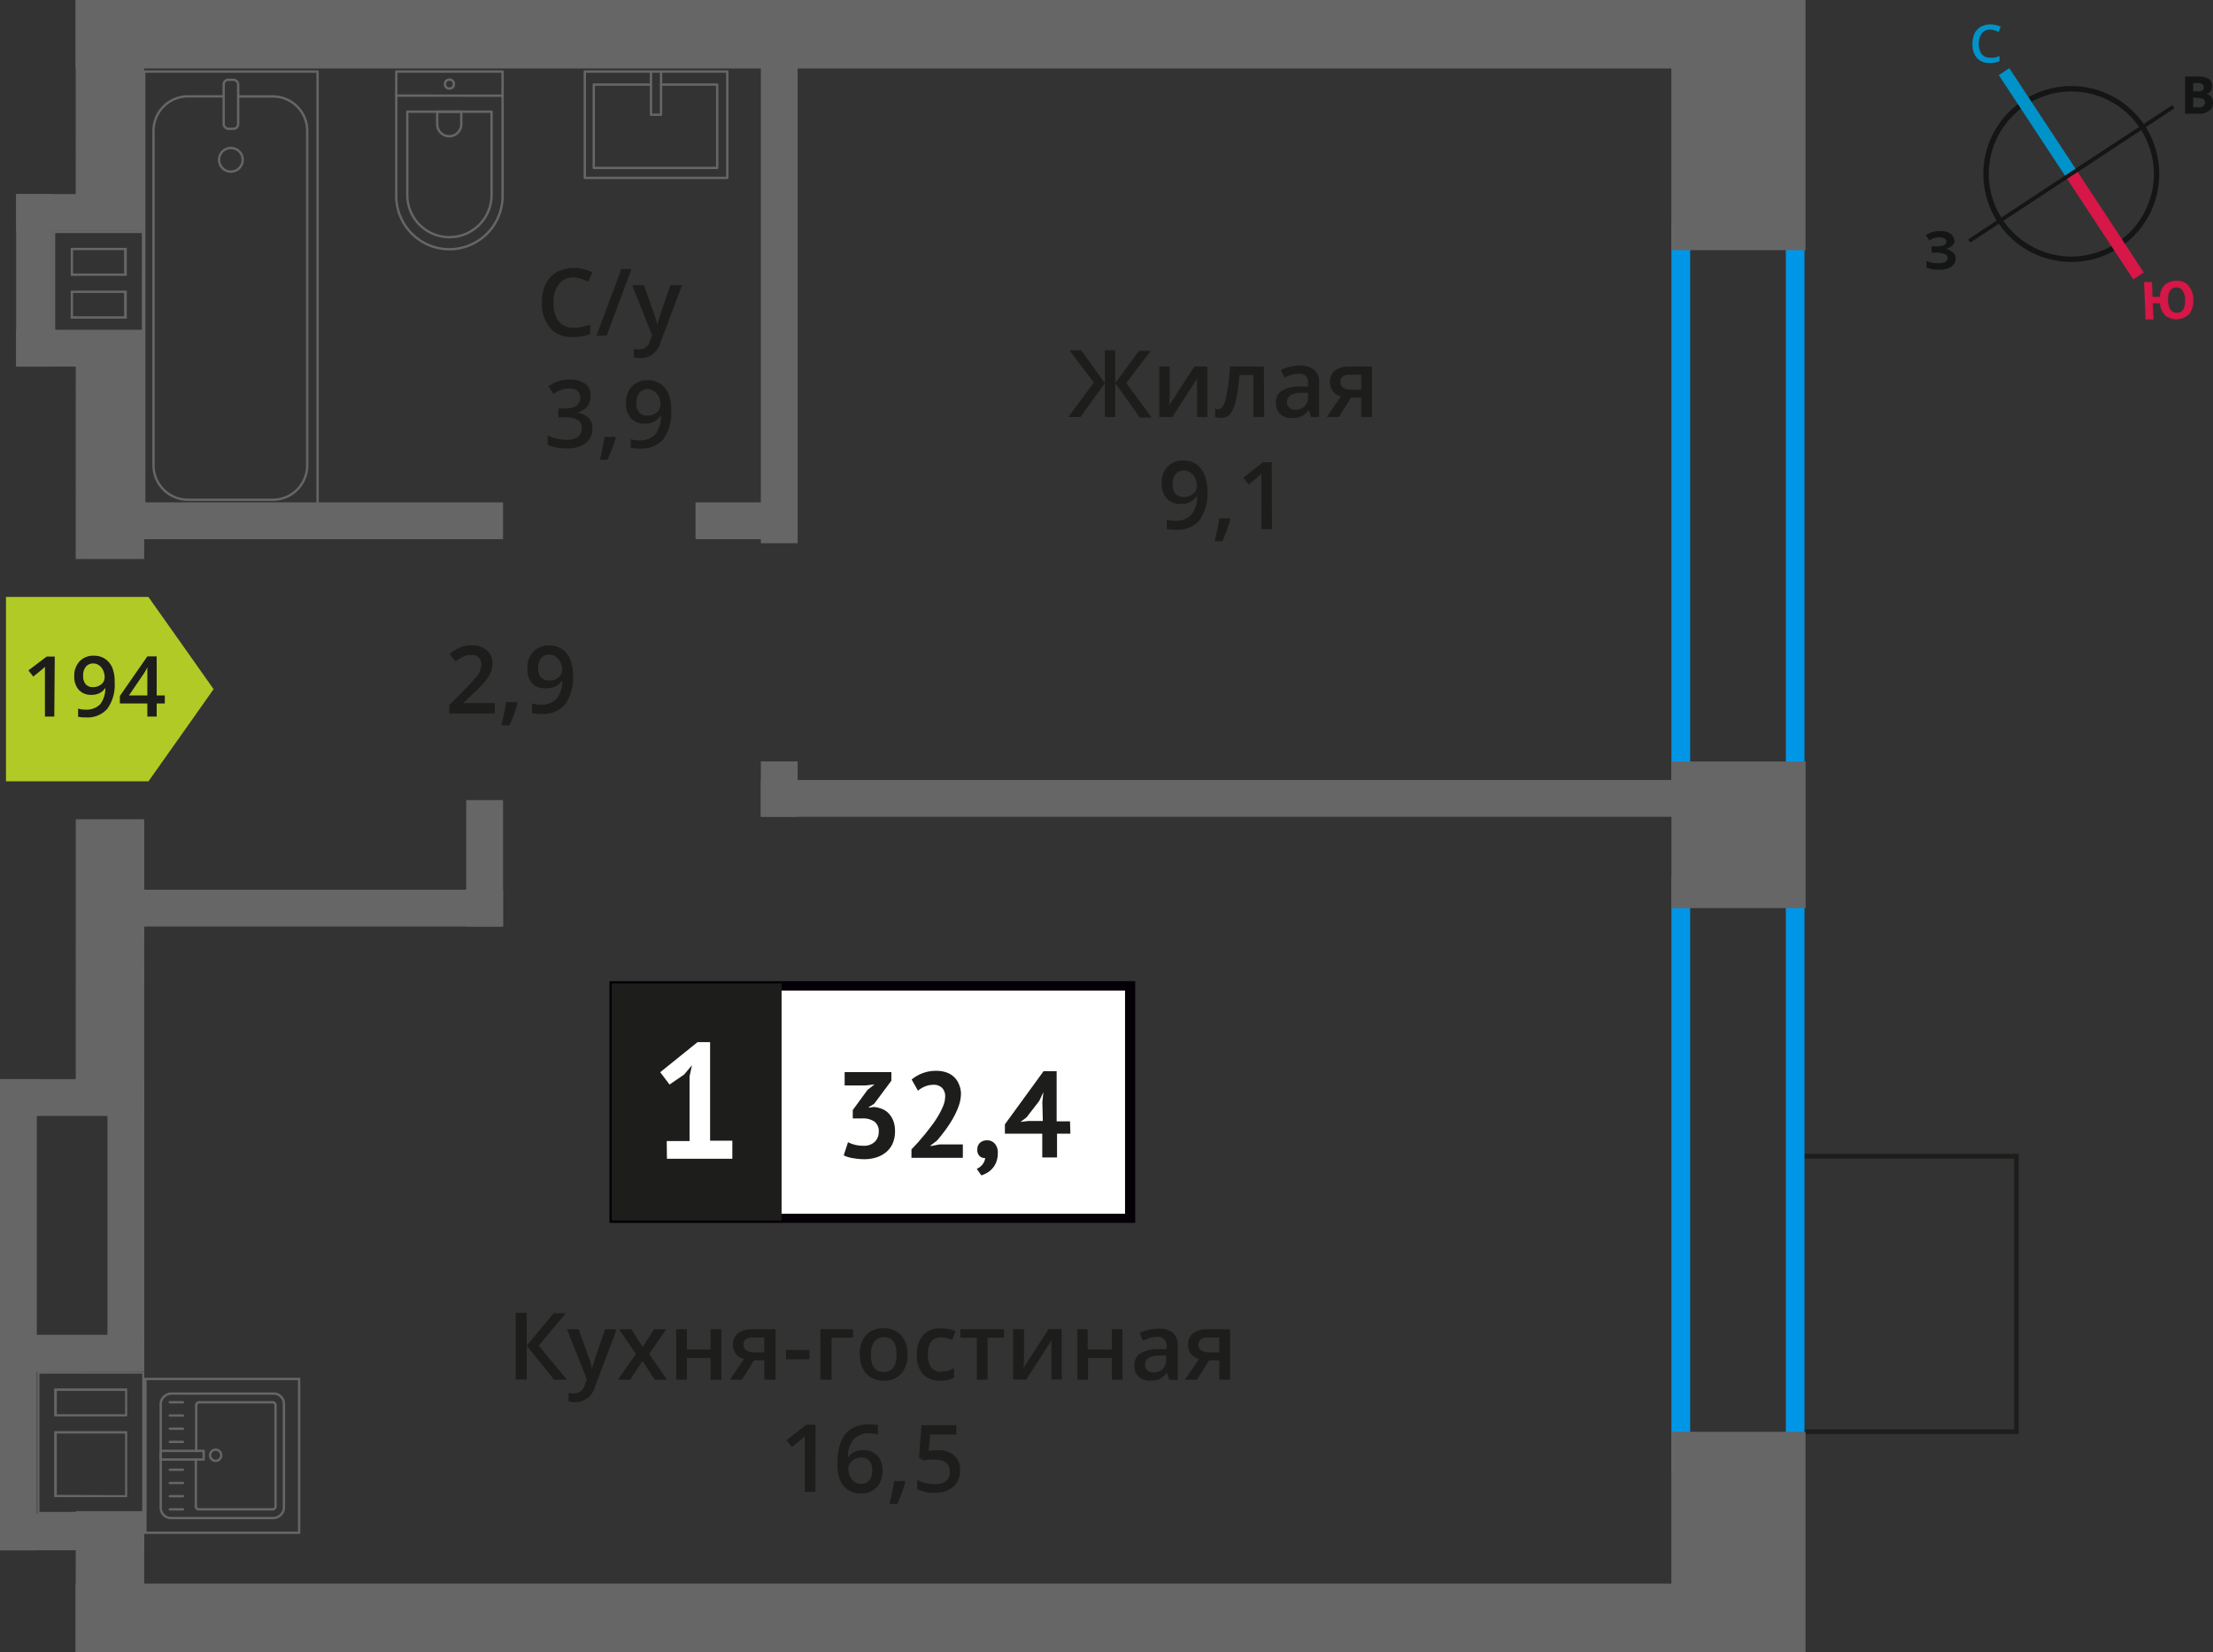
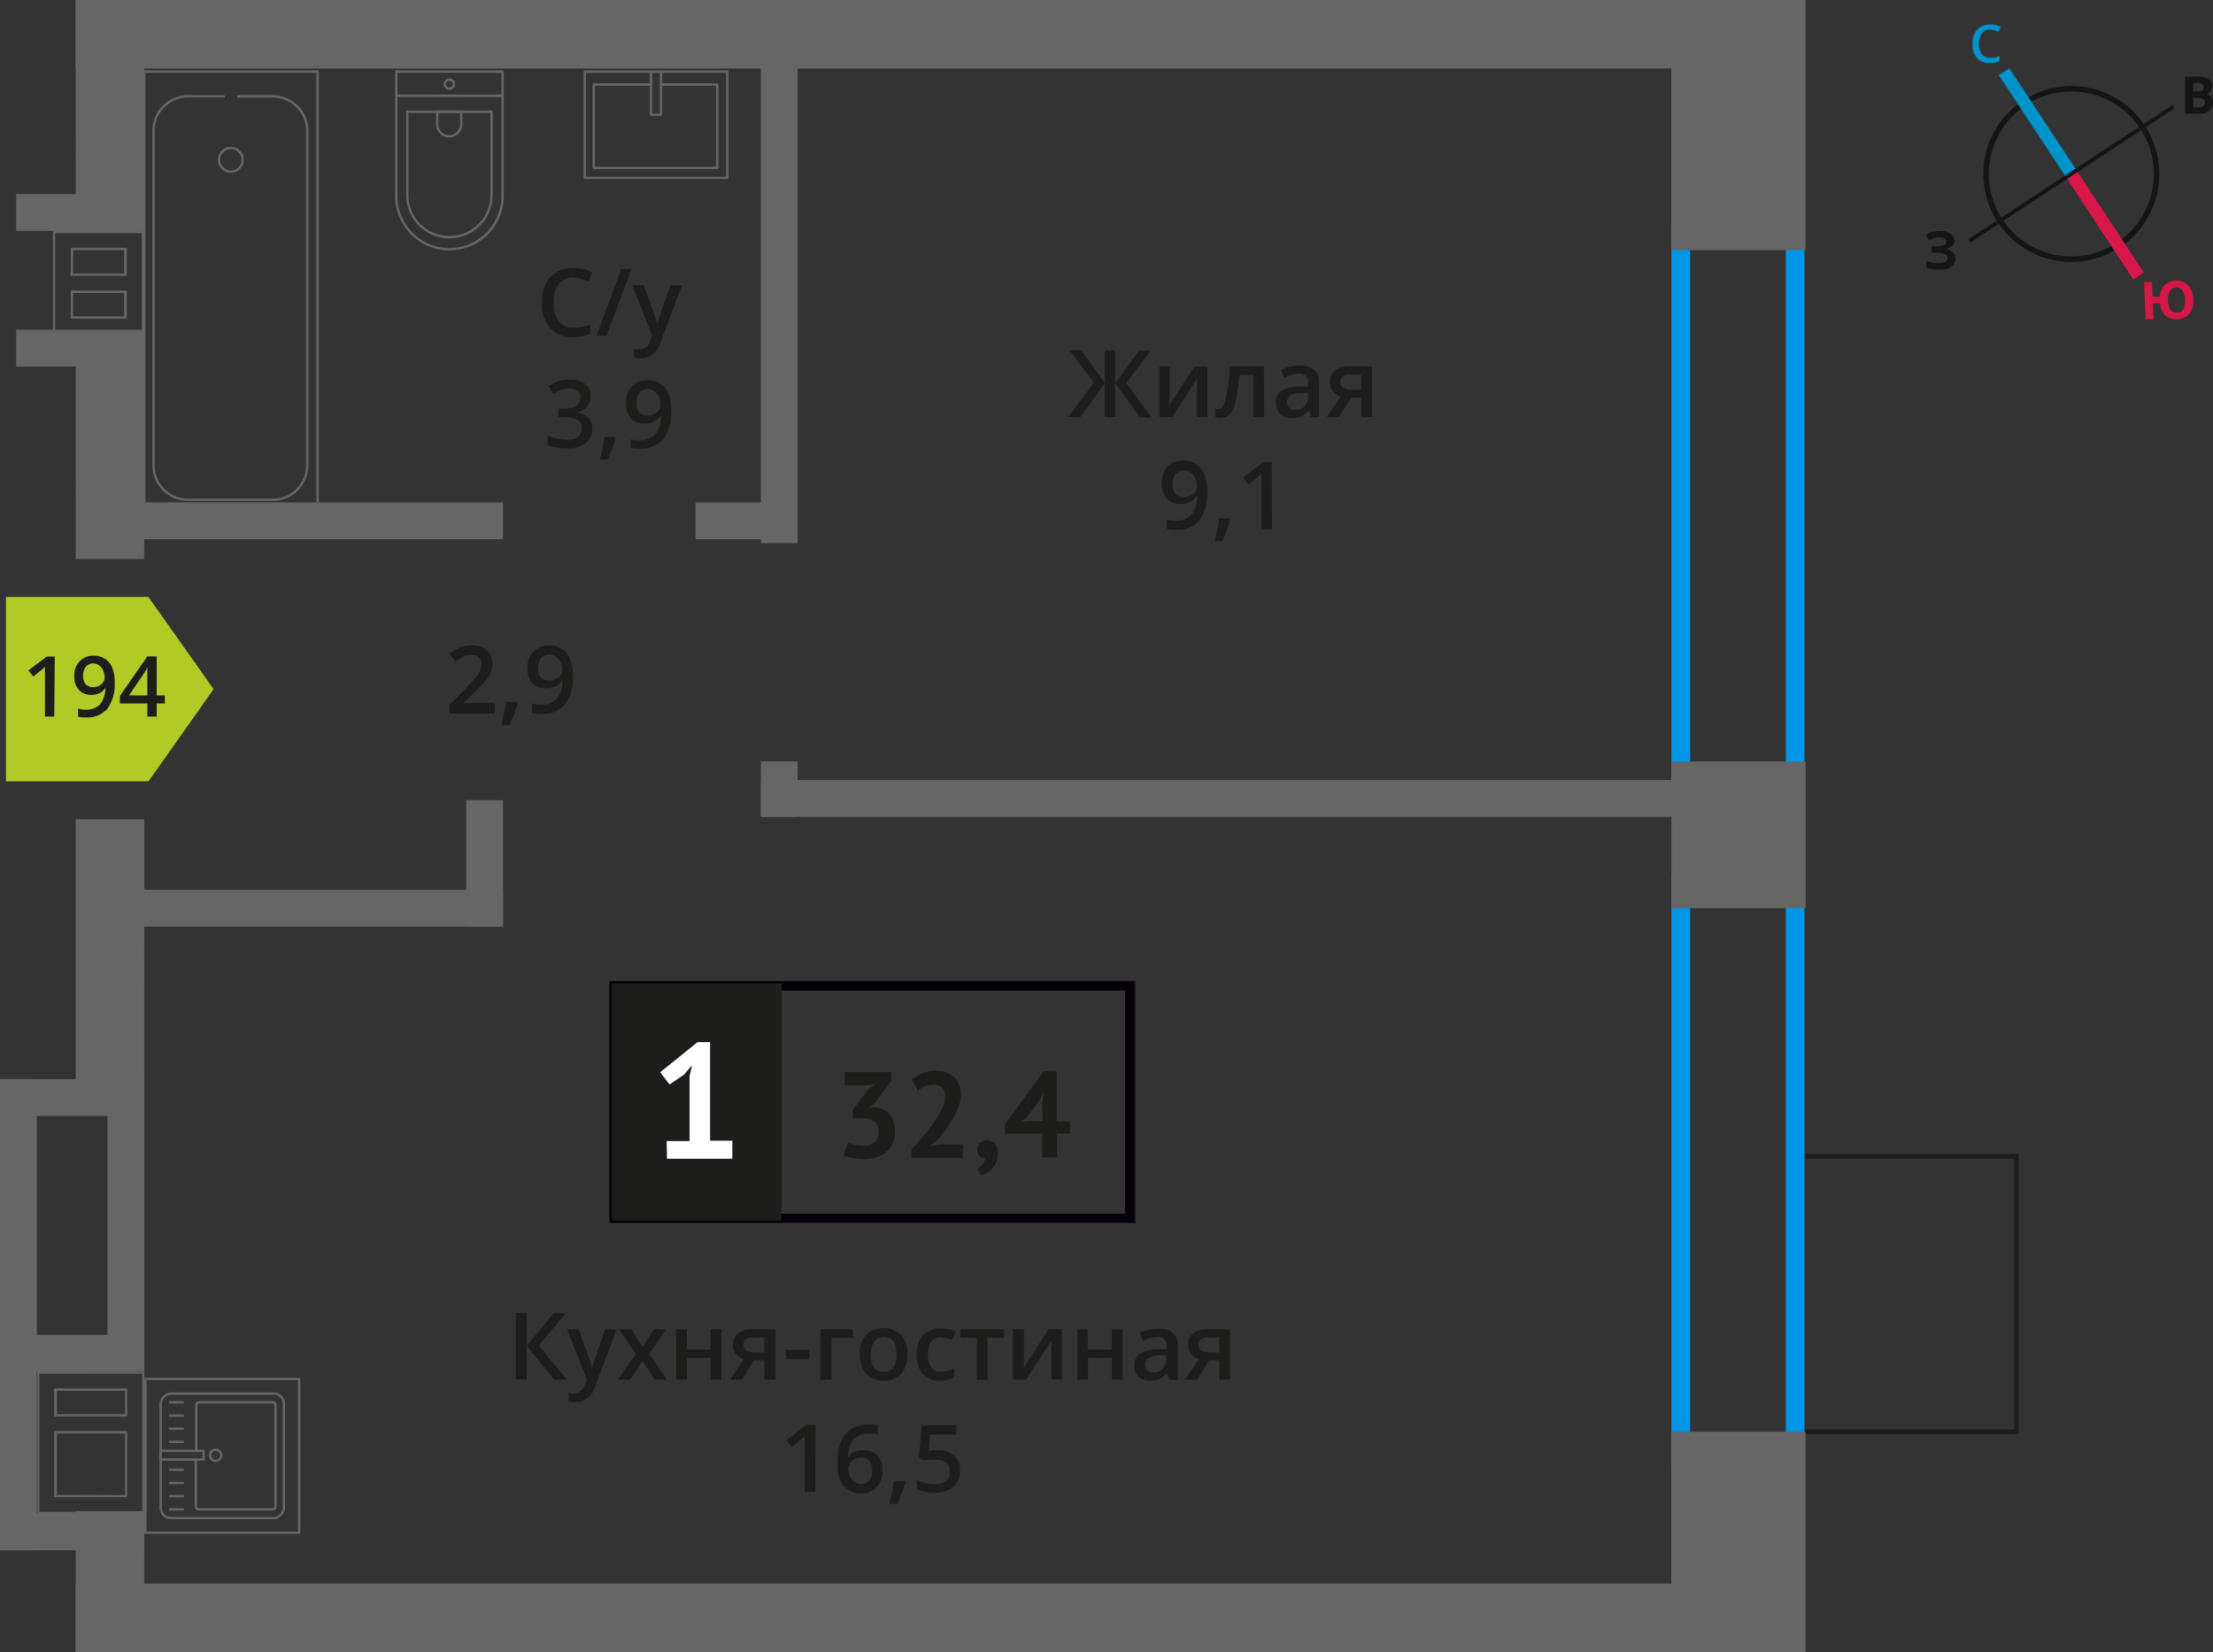
<svg xmlns="http://www.w3.org/2000/svg" id="Layer_1" data-name="Layer 1" width="236.85" height="176.8" viewBox="0 0 236.85 176.8">
  <rect x="0" y="0" width="236.85" height="176.8" fill="#333333" stroke="none" />
  <defs>
    <style>
      .cls-1, .cls-10, .cls-11, .cls-12, .cls-4 {
        fill: none;
      }

      .cls-1, .cls-8 {
        stroke: #1d1d1b;
        stroke-width: 0.5px;
      }

      .cls-1, .cls-10, .cls-11, .cls-12 {
        stroke-miterlimit: 10;
      }

      .cls-2 {
        fill: #0096e7;
      }

      .cls-3 {
        fill: #666;
      }

      .cls-4 {
        stroke: #666;
        stroke-linecap: round;
        stroke-linejoin: round;
        stroke-width: 0.25px;
      }

      .cls-5, .cls-8 {
        fill: #1d1d1b;
      }

      .cls-6 {
        fill: #fff;
      }

      .cls-7 {
        fill: #050007;
      }

      .cls-8 {
        stroke-miterlimit: 22.93;
      }

      .cls-9 {
        fill: #b2ca25;
        fill-rule: evenodd;
      }

      .cls-10 {
        stroke: #141515;
        stroke-width: 0.58px;
      }

      .cls-11 {
        stroke: #0093ca;
        stroke-width: 1.35px;
      }

      .cls-12 {
        stroke: #d61747;
        stroke-width: 1.35px;
      }

      .cls-13 {
        fill: #141515;
      }

      .cls-14 {
        fill: #0093ca;
      }

      .cls-15 {
        fill: #d61747;
      }
    </style>
  </defs>
  <g>
    <rect class="cls-1" x="189.16" y="126.56" width="29.48" height="23.82" transform="translate(65.43 342.37) rotate(-90)" />
    <path class="cls-2" d="M191.13,25.67V85.15H180.89V25.67h10.24m2-2H178.89V87.15h14.24V23.67Z" />
    <path class="cls-2" d="M191.13,95.9v59.47H180.89V95.9h10.24m2-2H178.89v63.47h14.24V93.9Z" />
    <path class="cls-3" d="M5.91,24.94h9.27v1.58h0v3h0V31.1h0v3h0v1.57H5.91V34.1h0v-3h0V29.52h0V24.94m1.66,4.58h6v-3h-6v3m6,4.58v-3h-6v3h6M5.66,24.69v2.08h0v2.5h0v2.08h0v2.5h0v2.07h9.77V33.85h0v-2.5h0V29.27h0v-2.5h0V24.69Zm2.16,4.58v-2.5h5.46v2.5Zm5.46,4.58H7.82v-2.5h5.46v2.5Z" />
    <path class="cls-3" d="M4.22,147h11v1.58h0v3h0v1.57h0v8.64h-11v-1.58h0v-8.63h0V147m1.58,4.58h7.81v-3H5.8v3m0,8.63h7.81v-7.06H5.8v7.06M4,146.76v2.08H4v2.5H4v2.07H4V160H4v2.08H15.44V160h0v-6.56h0v-2.07h0v-2.5h0v-2.08Zm2.08,4.58v-2.5h7.31v2.5Zm0,8.63v-6.56h7.31V160Z" />
    <rect class="cls-3" x="8.09" width="185.04" height="7.33" />
    <rect class="cls-3" x="8.09" y="169.46" width="185.04" height="7.33" />
    <rect class="cls-3" x="45.1" y="90.41" width="13.53" height="3.94" transform="translate(-40.51 144.25) rotate(-90)" />
    <rect class="cls-3" x="11.91" y="95.21" width="41.93" height="3.94" />
    <rect class="cls-3" x="57.76" y="30.52" width="51.28" height="3.94" transform="translate(50.91 115.89) rotate(-90)" />
    <rect class="cls-3" x="11.91" y="53.76" width="41.93" height="3.94" />
    <rect class="cls-3" x="74.44" y="53.76" width="10.92" height="3.94" />
    <rect class="cls-3" x="80.44" y="82.47" width="5.92" height="3.94" transform="translate(-1.04 167.84) rotate(-90)" />
    <rect class="cls-3" x="81.43" y="83.47" width="99.14" height="3.94" />
    <rect class="cls-3" x="172.68" y="6.2" width="26.77" height="14.36" transform="translate(172.68 199.45) rotate(-90)" />
    <rect class="cls-3" x="178.22" y="82.15" width="15.69" height="14.36" transform="translate(96.74 275.4) rotate(-90)" />
    <rect class="cls-3" x="174.28" y="157.82" width="23.58" height="14.36" transform="translate(21.06 351.08) rotate(-90)" />
    <rect class="cls-3" x="-0.54" y="8.63" width="24.6" height="7.33" transform="translate(24.07 0.54) rotate(90.02)" />
    <rect class="cls-3" x="0.73" y="45.12" width="22.07" height="7.33" transform="translate(60.56 37.04) rotate(90.02)" />
    <rect class="cls-3" x="4.23" y="165.59" width="15.07" height="7.33" transform="translate(181.03 157.57) rotate(90.03)" />
    <rect class="cls-3" x="-3.53" y="99.3" width="30.59" height="7.33" transform="translate(114.74 91.22) rotate(90.01)" />
    <rect class="cls-3" y="161.96" width="15.44" height="3.94" />
    <rect class="cls-3" y="142.84" width="15.44" height="3.94" />
    <rect class="cls-3" y="115.48" width="15.44" height="3.94" />
    <rect class="cls-3" x="-1.02" y="128" width="28.98" height="3.94" transform="translate(143.44 116.5) rotate(90)" />
    <rect class="cls-3" x="-23.24" y="138.72" width="50.42" height="3.94" transform="translate(142.66 138.72) rotate(90)" />
    <g>
      <rect class="cls-3" x="1.73" y="20.77" width="13.71" height="3.94" />
      <rect class="cls-3" x="1.73" y="35.29" width="13.71" height="3.94" />
-       <rect class="cls-3" x="-5.53" y="28.03" width="18.46" height="3.94" transform="translate(33.7 26.3) rotate(90)" />
    </g>
    <g>
      <rect class="cls-4" x="15.44" y="7.66" width="18.55" height="46.92" />
-       <rect class="cls-4" x="23.94" y="8.54" width="1.55" height="5.24" rx="0.49" />
      <path class="cls-4" d="M23.94,10.31H20.12A3.69,3.69,0,0,0,16.43,14v35.8a3.69,3.69,0,0,0,3.69,3.68H29.2a3.68,3.68,0,0,0,3.68-3.68V14a3.68,3.68,0,0,0-3.68-3.68H25.49" />
      <circle class="cls-4" cx="24.71" cy="17.1" r="1.27" />
    </g>
    <g>
      <path class="cls-4" d="M38.59,11.47H51.91a5.69,5.69,0,0,1,5.69,5.69v0a5.69,5.69,0,0,1-5.69,5.69H38.59a0,0,0,0,1,0,0V11.47a0,0,0,0,1,0,0Z" transform="translate(65.26 -30.93) rotate(90)" />
      <path class="cls-4" d="M41.38,14.15H50.3a4.51,4.51,0,0,1,4.51,4.51v0a4.51,4.51,0,0,1-4.51,4.51H41.38a0,0,0,0,1,0,0v-9a0,0,0,0,1,0,0Z" transform="translate(66.76 -29.43) rotate(90)" />
      <path class="cls-4" d="M46.78,12h1.34a1.29,1.29,0,0,1,1.29,1.29v0a1.29,1.29,0,0,1-1.29,1.29H46.78a0,0,0,0,1,0,0V12A0,0,0,0,1,46.78,12Z" transform="translate(61.37 -34.83) rotate(90)" />
      <circle class="cls-4" cx="48.1" cy="9" r="0.48" />
      <line class="cls-4" x1="42.4" y1="10.23" x2="53.79" y2="10.24" />
    </g>
    <g>
      <rect class="cls-4" x="64.52" y="5.72" width="11.38" height="15.25" transform="translate(83.56 -56.86) rotate(90)" />
      <polyline class="cls-4" points="70.75 7.66 70.75 12.28 69.67 12.28 69.67 7.66" />
      <polyline class="cls-4" points="70.75 9.05 76.76 9.05 76.76 17.97 63.55 17.97 63.55 9.05 69.67 9.05" />
    </g>
    <g>
      <g>
        <rect class="cls-4" x="17.13" y="149.2" width="13.32" height="13.19" rx="1.09" transform="translate(-132 179.58) rotate(-90)" />
        <path class="cls-4" d="M21,155.27v-4.89a.32.32,0,0,1,.32-.32h7.86a.32.32,0,0,1,.31.32v10.83a.31.31,0,0,1-.31.31H21.28a.31.31,0,0,1-.32-.31v-5" />
        <circle class="cls-4" cx="23.08" cy="155.73" r="0.6" />
        <rect class="cls-4" x="19.04" y="153.42" width="0.93" height="4.61" transform="translate(-136.23 175.23) rotate(-90)" />
        <line class="cls-4" x1="18.17" y1="161.52" x2="19.58" y2="161.52" />
        <line class="cls-4" x1="18.17" y1="160.11" x2="19.58" y2="160.11" />
        <line class="cls-4" x1="18.17" y1="158.7" x2="19.58" y2="158.7" />
        <line class="cls-4" x1="18.17" y1="157.28" x2="19.58" y2="157.28" />
        <line class="cls-4" x1="18.17" y1="154.3" x2="19.58" y2="154.3" />
        <line class="cls-4" x1="18.17" y1="152.89" x2="19.58" y2="152.89" />
        <line class="cls-4" x1="18.17" y1="151.48" x2="19.58" y2="151.48" />
        <line class="cls-4" x1="18.17" y1="150.06" x2="19.58" y2="150.06" />
      </g>
      <path class="cls-3" d="M31.89,147.69V163.9H15.69V147.69h16.2m.25-.25H15.44v16.71h16.7V147.44Z" />
    </g>
    <g>
      <path class="cls-5" d="M52.94,76.32H48.1v-.87l1.84-1.85c.54-.56.9-1,1.08-1.19a2.58,2.58,0,0,0,.39-.66,1.75,1.75,0,0,0,.12-.65,1,1,0,0,0-.29-.77,1.12,1.12,0,0,0-.8-.27,2.18,2.18,0,0,0-.8.15,3.73,3.73,0,0,0-.88.54L48.14,70a3.87,3.87,0,0,1,1.15-.72,3.44,3.44,0,0,1,1.2-.21,2.4,2.4,0,0,1,1.6.52,1.77,1.77,0,0,1,.6,1.4,2.36,2.36,0,0,1-.18.92,3.58,3.58,0,0,1-.53.9,12.27,12.27,0,0,1-1.19,1.24l-1.24,1.21v0h3.39Z" />
      <path class="cls-5" d="M55.38,75.27a16.51,16.51,0,0,1-.86,2.33h-.85a21.94,21.94,0,0,0,.51-2.45H55.3Z" />
      <path class="cls-5" d="M61.31,72.22a4.94,4.94,0,0,1-.85,3.15,3.1,3.1,0,0,1-2.56,1,3.54,3.54,0,0,1-.94-.08v-1a3.35,3.35,0,0,0,.88.13,2.22,2.22,0,0,0,1.73-.63,3.07,3.07,0,0,0,.63-2h-.06a1.74,1.74,0,0,1-.7.63,2.18,2.18,0,0,1-.95.2A1.94,1.94,0,0,1,57,73.15a2.33,2.33,0,0,1-.54-1.62,2.5,2.5,0,0,1,.62-1.78,2.23,2.23,0,0,1,1.72-.67,2.4,2.4,0,0,1,1.32.37A2.44,2.44,0,0,1,61,70.53,4.32,4.32,0,0,1,61.31,72.22ZM58.82,70a1.14,1.14,0,0,0-.92.38,1.72,1.72,0,0,0-.32,1.1,1.45,1.45,0,0,0,.3,1,1.13,1.13,0,0,0,.9.34,1.42,1.42,0,0,0,1-.34,1,1,0,0,0,.4-.81,2.08,2.08,0,0,0-.17-.82,1.39,1.39,0,0,0-.47-.59A1.12,1.12,0,0,0,58.82,70Z" />
    </g>
    <g>
      <path class="cls-5" d="M52.94,76.33H48.1v-.87l1.84-1.85c.54-.56.9-1,1.08-1.18a2.76,2.76,0,0,0,.39-.66,1.76,1.76,0,0,0,.12-.66,1,1,0,0,0-.29-.76,1.08,1.08,0,0,0-.8-.28,2.18,2.18,0,0,0-.8.15,3.82,3.82,0,0,0-.88.55L48.14,70a4,4,0,0,1,1.15-.71,3.44,3.44,0,0,1,1.2-.21,2.35,2.35,0,0,1,1.6.52,1.76,1.76,0,0,1,.6,1.4,2.39,2.39,0,0,1-.18.92,3.37,3.37,0,0,1-.53.89,12.15,12.15,0,0,1-1.19,1.25l-1.24,1.2v0h3.39Z" />
      <path class="cls-5" d="M55.38,75.28a16.12,16.12,0,0,1-.86,2.34h-.85a22.91,22.91,0,0,0,.51-2.45H55.3Z" />
      <path class="cls-5" d="M61.31,72.24a4.94,4.94,0,0,1-.85,3.15,3.13,3.13,0,0,1-2.56,1,4,4,0,0,1-.94-.08v-1a3.33,3.33,0,0,0,.88.12,2.25,2.25,0,0,0,1.73-.62,3.07,3.07,0,0,0,.63-2h-.06a1.7,1.7,0,0,1-.7.64,2.18,2.18,0,0,1-.95.19A1.9,1.9,0,0,1,57,73.16a2.3,2.3,0,0,1-.54-1.62,2.52,2.52,0,0,1,.62-1.78,2.26,2.26,0,0,1,1.72-.66,2.32,2.32,0,0,1,1.32.37A2.44,2.44,0,0,1,61,70.55,4.29,4.29,0,0,1,61.31,72.24Zm-2.49-2.19a1.12,1.12,0,0,0-.92.39,1.69,1.69,0,0,0-.32,1.09,1.42,1.42,0,0,0,.3,1,1.13,1.13,0,0,0,.9.35,1.43,1.43,0,0,0,1-.35,1,1,0,0,0,.4-.81,2,2,0,0,0-.17-.81,1.49,1.49,0,0,0-.47-.6A1.12,1.12,0,0,0,58.82,70.05Z" />
    </g>
    <g>
      <path class="cls-5" d="M117.07,40.94l-2.61-3.45h1.25L118.25,41V37.49h1.11V41l2.54-3.46h1.25l-2.61,3.45,2.72,3.69H122L119.36,41v3.62h-1.11V41l-2.61,3.62h-1.3Z" />
      <path class="cls-5" d="M125.19,39.23V42c0,.32,0,.79-.08,1.42l2.71-4.19h1.4v5.4h-1.1V41.91c0-.15,0-.39,0-.73s0-.58.05-.73l-2.7,4.18h-1.4v-5.4Z" />
      <path class="cls-5" d="M135.3,44.63h-1.16v-4.5h-1.49a17.72,17.72,0,0,1-.37,2.71,3.64,3.64,0,0,1-.6,1.43,1.21,1.21,0,0,1-1,.45,1.58,1.58,0,0,1-.63-.11v-.9a.92.92,0,0,0,.36.07c.33,0,.59-.37.78-1.12a21.33,21.33,0,0,0,.45-3.43h3.63Z" />
      <path class="cls-5" d="M140.32,44.63l-.23-.75h0a2.35,2.35,0,0,1-.79.67,2.45,2.45,0,0,1-1,.18A1.74,1.74,0,0,1,137,44.3a1.62,1.62,0,0,1-.44-1.22,1.41,1.41,0,0,1,.62-1.26,3.54,3.54,0,0,1,1.89-.46l.93,0V41a1.08,1.08,0,0,0-.24-.77A1,1,0,0,0,139,40a2.63,2.63,0,0,0-.8.12,5.84,5.84,0,0,0-.73.29l-.37-.82a4,4,0,0,1,1-.35,4.45,4.45,0,0,1,1-.12,2.33,2.33,0,0,1,1.55.45,1.76,1.76,0,0,1,.53,1.41v3.64Zm-1.71-.78a1.43,1.43,0,0,0,1-.35,1.29,1.29,0,0,0,.38-1v-.47l-.7,0a2.34,2.34,0,0,0-1.17.27.82.82,0,0,0-.37.74.73.73,0,0,0,.21.56A1,1,0,0,0,138.61,43.85Z" />
      <path class="cls-5" d="M143.29,44.63H142l1.51-2.21a1.63,1.63,0,0,1-.86-.56,1.57,1.57,0,0,1-.31-1,1.46,1.46,0,0,1,.54-1.2,2.37,2.37,0,0,1,1.5-.43h2.46v5.4h-1.15V42.55H144.6Zm.16-3.76a.69.69,0,0,0,.32.62,1.51,1.51,0,0,0,.85.21h1.07V40.1h-1.25a1.11,1.11,0,0,0-.73.2A.68.68,0,0,0,143.45,40.87Z" />
      <path class="cls-5" d="M129.22,52.54a4.91,4.91,0,0,1-.85,3.15,3.09,3.09,0,0,1-2.55,1,4,4,0,0,1-.94-.08v-1a3.28,3.28,0,0,0,.88.12,2.22,2.22,0,0,0,1.73-.63,3,3,0,0,0,.63-2h-.06a1.81,1.81,0,0,1-.7.63,2,2,0,0,1-1,.2,1.94,1.94,0,0,1-1.49-.59,2.3,2.3,0,0,1-.54-1.62,2.46,2.46,0,0,1,.62-1.78,2.25,2.25,0,0,1,1.71-.66,2.35,2.35,0,0,1,1.33.37,2.41,2.41,0,0,1,.88,1.07A4.34,4.34,0,0,1,129.22,52.54Zm-2.49-2.19a1.11,1.11,0,0,0-.91.39,1.69,1.69,0,0,0-.32,1.09,1.43,1.43,0,0,0,.3,1,1.12,1.12,0,0,0,.9.35,1.43,1.43,0,0,0,1-.35,1,1,0,0,0,.4-.81,2,2,0,0,0-.17-.81,1.36,1.36,0,0,0-.47-.6A1.14,1.14,0,0,0,126.73,50.35Z" />
      <path class="cls-5" d="M131.68,55.58a18.47,18.47,0,0,1-.86,2.34H130a22.73,22.73,0,0,0,.5-2.45h1.13Z" />
      <path class="cls-5" d="M136.14,56.63H135V52c0-.55,0-1,0-1.31a3.49,3.49,0,0,1-.27.26l-1.1.9-.57-.73,2.1-1.65h.95Z" />
    </g>
    <g>
      <path class="cls-5" d="M61.41,29.68a1.93,1.93,0,0,0-1.59.72,3,3,0,0,0-.57,2,3.07,3.07,0,0,0,.55,2,2,2,0,0,0,1.61.68,3.57,3.57,0,0,0,.87-.1,8.35,8.35,0,0,0,.89-.23v1a5.42,5.42,0,0,1-1.91.32,3,3,0,0,1-2.4-1A4,4,0,0,1,58,32.35a4.37,4.37,0,0,1,.4-1.94,2.93,2.93,0,0,1,1.18-1.28,3.55,3.55,0,0,1,1.81-.45,4.48,4.48,0,0,1,2,.46l-.42,1a7.71,7.71,0,0,0-.77-.3A3,3,0,0,0,61.41,29.68Z" />
      <path class="cls-5" d="M67.58,28.79l-2.65,7.13H63.84l2.66-7.13Z" />
      <path class="cls-5" d="M67.66,30.52h1.25L70,33.58a5.94,5.94,0,0,1,.34,1.24h0a5.39,5.39,0,0,1,.17-.66c.07-.25.49-1.47,1.24-3.64H73l-2.31,6.12a2.2,2.2,0,0,1-2.1,1.69,3.14,3.14,0,0,1-.75-.09v-.91a2.71,2.71,0,0,0,.6.06,1.2,1.2,0,0,0,1.16-1l.2-.51Z" />
      <path class="cls-5" d="M63.19,42.43a1.69,1.69,0,0,1-.39,1.13,2,2,0,0,1-1.12.6v0a2.08,2.08,0,0,1,1.29.54,1.5,1.5,0,0,1,.43,1.13,1.89,1.89,0,0,1-.72,1.59,3.37,3.37,0,0,1-2.07.56,4.81,4.81,0,0,1-2-.38v-1a5.3,5.3,0,0,0,1,.34,4.15,4.15,0,0,0,1,.12,2.08,2.08,0,0,0,1.24-.3,1.12,1.12,0,0,0,.41-1,.91.91,0,0,0-.45-.84,2.91,2.91,0,0,0-1.43-.26h-.62v-.94h.63c1.14,0,1.71-.39,1.71-1.18a.87.87,0,0,0-.3-.71,1.38,1.38,0,0,0-.88-.25,2.54,2.54,0,0,0-.78.12,3.7,3.7,0,0,0-.89.45l-.56-.8a3.72,3.72,0,0,1,2.28-.73,2.74,2.74,0,0,1,1.69.47A1.51,1.51,0,0,1,63.19,42.43Z" />
      <path class="cls-5" d="M65.9,46.87A15,15,0,0,1,65,49.21H64.2a24.85,24.85,0,0,0,.5-2.45h1.13Z" />
      <path class="cls-5" d="M71.83,43.83A4.88,4.88,0,0,1,71,47a3.13,3.13,0,0,1-2.56,1,3.5,3.5,0,0,1-.93-.08V47a3.26,3.26,0,0,0,.87.12,2.26,2.26,0,0,0,1.74-.62,3,3,0,0,0,.62-2h-.06a1.72,1.72,0,0,1-.69.63,2.19,2.19,0,0,1-1,.2,1.92,1.92,0,0,1-1.49-.6A2.3,2.3,0,0,1,67,43.13a2.48,2.48,0,0,1,.63-1.78,2.25,2.25,0,0,1,1.71-.66,2.44,2.44,0,0,1,1.33.37,2.35,2.35,0,0,1,.87,1.08A4.11,4.11,0,0,1,71.83,43.83Zm-2.49-2.19a1.1,1.1,0,0,0-.91.39,1.7,1.7,0,0,0-.32,1.09,1.42,1.42,0,0,0,.3,1,1.07,1.07,0,0,0,.89.35,1.44,1.44,0,0,0,1-.34,1.08,1.08,0,0,0,.39-.81,2,2,0,0,0-.16-.82,1.51,1.51,0,0,0-.48-.6A1.18,1.18,0,0,0,69.34,41.64Z" />
    </g>
    <g>
      <g>
        <path class="cls-5" d="M60.68,147.65H59.31L56.37,144v3.62H55.2v-7.14h1.17V144l2.89-3.46h1.28L57.66,144Z" />
        <path class="cls-5" d="M60.68,142.25h1.25l1.1,3.06a5.39,5.39,0,0,1,.33,1.23h0a5,5,0,0,1,.16-.65c.08-.26.49-1.47,1.24-3.64H66l-2.31,6.12a2.19,2.19,0,0,1-2.1,1.68,3.65,3.65,0,0,1-.74-.08v-.91a2.61,2.61,0,0,0,.59.06,1.21,1.21,0,0,0,1.17-1l.2-.51Z" />
        <path class="cls-5" d="M68.06,144.89l-1.81-2.64h1.31l1.23,1.89L70,142.25h1.3l-1.82,2.64,1.91,2.76h-1.3l-1.33-2-1.33,2h-1.3Z" />
        <path class="cls-5" d="M73.52,142.25v2.17h2.54v-2.17h1.15v5.4H76.06v-2.33H73.52v2.33H72.37v-5.4Z" />
        <path class="cls-5" d="M79.4,147.65H78.12l1.5-2.21a1.67,1.67,0,0,1-.86-.56,1.57,1.57,0,0,1-.31-1,1.44,1.44,0,0,1,.55-1.2,2.32,2.32,0,0,1,1.49-.43H83v5.4H81.8v-2.08H80.71Zm.17-3.76a.69.69,0,0,0,.31.62,1.53,1.53,0,0,0,.85.21H81.8v-1.6H80.55a1.2,1.2,0,0,0-.73.2A.67.67,0,0,0,79.57,143.89Z" />
        <path class="cls-5" d="M84.12,145.46v-1h2.51v1Z" />
        <path class="cls-5" d="M91.3,142.25v.9H89v4.5H87.81v-5.4Z" />
        <path class="cls-5" d="M97.13,144.94a3,3,0,0,1-.68,2.07,2.44,2.44,0,0,1-1.89.74,2.69,2.69,0,0,1-1.34-.34,2.32,2.32,0,0,1-.89-1,3.29,3.29,0,0,1-.31-1.48,2.91,2.91,0,0,1,.67-2.05,2.45,2.45,0,0,1,1.9-.74,2.38,2.38,0,0,1,1.86.76A2.93,2.93,0,0,1,97.13,144.94Zm-3.93,0c0,1.25.46,1.87,1.38,1.87s1.37-.62,1.37-1.87-.46-1.85-1.38-1.85a1.18,1.18,0,0,0-1,.48A2.48,2.48,0,0,0,93.2,144.94Z" />
        <path class="cls-5" d="M100.63,147.75a2.38,2.38,0,0,1-1.87-.72,3,3,0,0,1-.63-2.05,3,3,0,0,1,.66-2.1,2.52,2.52,0,0,1,1.93-.73,3.66,3.66,0,0,1,1.54.32l-.35.92a3.38,3.38,0,0,0-1.2-.28c-.93,0-1.4.62-1.4,1.86a2.21,2.21,0,0,0,.35,1.36,1.19,1.19,0,0,0,1,.46,3,3,0,0,0,1.45-.38v1a2.12,2.12,0,0,1-.66.26A4,4,0,0,1,100.63,147.75Z" />
        <path class="cls-5" d="M107.46,142.25v.9H105.7v4.5h-1.15v-4.5h-1.76v-.9Z" />
        <path class="cls-5" d="M109.6,142.25V145c0,.32,0,.79-.08,1.42l2.71-4.19h1.4v5.4h-1.1v-2.72c0-.15,0-.39,0-.73s0-.58,0-.73l-2.7,4.18h-1.4v-5.4Z" />
        <path class="cls-5" d="M116.41,142.25v2.17H119v-2.17h1.14v5.4H119v-2.33h-2.55v2.33h-1.14v-5.4Z" />
        <path class="cls-5" d="M125.12,147.65l-.23-.75h0a2.33,2.33,0,0,1-.79.67,2.45,2.45,0,0,1-1,.18,1.74,1.74,0,0,1-1.24-.43,1.61,1.61,0,0,1-.45-1.22,1.45,1.45,0,0,1,.62-1.26,3.59,3.59,0,0,1,1.89-.46l.94,0v-.29a1.09,1.09,0,0,0-.24-.77,1,1,0,0,0-.75-.26,2.63,2.63,0,0,0-.8.12,5.84,5.84,0,0,0-.73.29l-.37-.82a4,4,0,0,1,1-.35,4.37,4.37,0,0,1,1-.12,2.34,2.34,0,0,1,1.56.45,1.76,1.76,0,0,1,.52,1.41v3.64Zm-1.7-.78a1.43,1.43,0,0,0,1-.35,1.27,1.27,0,0,0,.38-1v-.47l-.7,0a2.34,2.34,0,0,0-1.17.27.82.82,0,0,0-.37.74.73.73,0,0,0,.21.56A.94.94,0,0,0,123.42,146.87Z" />
        <path class="cls-5" d="M128.1,147.65h-1.29l1.51-2.21a1.63,1.63,0,0,1-.86-.56,1.57,1.57,0,0,1-.31-1,1.46,1.46,0,0,1,.54-1.2,2.35,2.35,0,0,1,1.5-.43h2.46v5.4H130.5v-2.08h-1.09Zm.16-3.76a.69.69,0,0,0,.32.62,1.51,1.51,0,0,0,.85.21h1.07v-1.6h-1.25a1.18,1.18,0,0,0-.73.2A.68.68,0,0,0,128.26,143.89Z" />
        <path class="cls-5" d="M87.27,159.65H86.13V155c0-.55,0-1,0-1.31a3.71,3.71,0,0,1-.28.26l-1.1.9-.57-.73,2.1-1.65h1Z" />
        <path class="cls-5" d="M89.63,156.61q0-4.19,3.42-4.19a4.55,4.55,0,0,1,.9.08v1a3.1,3.1,0,0,0-.86-.11,2.26,2.26,0,0,0-1.72.62,3,3,0,0,0-.62,2h0a1.59,1.59,0,0,1,.65-.61,2,2,0,0,1,1-.22,2,2,0,0,1,1.51.59,2.33,2.33,0,0,1,.54,1.62,2.47,2.47,0,0,1-.63,1.78,2.25,2.25,0,0,1-1.71.65,2.44,2.44,0,0,1-1.33-.37,2.3,2.3,0,0,1-.87-1.08A4.11,4.11,0,0,1,89.63,156.61Zm2.49,2.19a1.12,1.12,0,0,0,.91-.38,1.61,1.61,0,0,0,.32-1.09,1.46,1.46,0,0,0-.3-1,1.13,1.13,0,0,0-.9-.35,1.58,1.58,0,0,0-.68.16,1.23,1.23,0,0,0-.49.44,1,1,0,0,0-.18.56,1.79,1.79,0,0,0,.37,1.16A1.18,1.18,0,0,0,92.12,158.8Z" />
        <path class="cls-5" d="M96.89,158.6a15,15,0,0,1-.86,2.34h-.84c.22-.88.39-1.7.5-2.45h1.13Z" />
        <path class="cls-5" d="M100.41,155.19a2.45,2.45,0,0,1,1.71.57,2,2,0,0,1,.63,1.56,2.31,2.31,0,0,1-.71,1.79,3,3,0,0,1-2,.64,3.84,3.84,0,0,1-1.88-.39v-1a3.52,3.52,0,0,0,.91.35,4.19,4.19,0,0,0,1,.12,1.8,1.8,0,0,0,1.19-.35,1.25,1.25,0,0,0,.4-1c0-.85-.54-1.28-1.63-1.28a3.29,3.29,0,0,0-.57,0c-.22,0-.42.06-.59.1l-.51-.3.27-3.49h3.72v1H99.55l-.16,1.77.42-.07A3.54,3.54,0,0,1,100.41,155.19Z" />
      </g>
      <g>
-         <rect class="cls-6" x="65.72" y="105.49" width="54.7" height="24.87" />
        <path class="cls-7" d="M120.41,106H66.32v23.88h54.09Zm-54.64-1H121.5v25.86H65.23V105Z" />
        <rect class="cls-8" x="65.72" y="105.49" width="17.68" height="24.87" />
        <g>
          <path class="cls-5" d="M92.4,122.61a1.63,1.63,0,0,0,1.23-.43,1.46,1.46,0,0,0,.42-1.05,1.29,1.29,0,0,0-.44-1.09,2.2,2.2,0,0,0-1.4-.35h-.94v-.9l1.58-2.16.75-.59-1,.12h-2.2v-1.43h5v.92l-1.84,2.47-.57.35v.07l.54-.08a3.08,3.08,0,0,1,.87.21,1.89,1.89,0,0,1,.72.49,2.31,2.31,0,0,1,.49.79,3,3,0,0,1,.18,1.08,3.19,3.19,0,0,1-.25,1.33,2.57,2.57,0,0,1-.71.94,3,3,0,0,1-1.05.56,4.15,4.15,0,0,1-1.29.19,7.12,7.12,0,0,1-1.19-.11,3.42,3.42,0,0,1-1-.3l.46-1.41a3.66,3.66,0,0,0,.75.28A3.71,3.71,0,0,0,92.4,122.61Z" />
          <path class="cls-5" d="M102.85,117a4,4,0,0,1-.24,1.34,7.93,7.93,0,0,1-.61,1.33,11.83,11.83,0,0,1-.82,1.26c-.3.41-.6.78-.89,1.12l-.69.53v.07l.94-.18h2.51v1.43h-5.5V123c.21-.22.45-.47.71-.76l.79-.93c.26-.33.52-.67.77-1a10.36,10.36,0,0,0,.68-1.05,7.19,7.19,0,0,0,.48-1,2.74,2.74,0,0,0,.18-.94,1.29,1.29,0,0,0-.31-.88,1.25,1.25,0,0,0-1-.35,2.25,2.25,0,0,0-.86.18,2.57,2.57,0,0,0-.74.45l-.68-1.2a4.29,4.29,0,0,1,1.16-.67,4.13,4.13,0,0,1,1.52-.26,3.32,3.32,0,0,1,1,.16,2.22,2.22,0,0,1,.81.46,2.07,2.07,0,0,1,.54.75A2.62,2.62,0,0,1,102.85,117Z" />
          <path class="cls-5" d="M104.6,123a.93.93,0,0,1,.29-.71,1.09,1.09,0,0,1,.73-.26,1.06,1.06,0,0,1,.86.37,1.4,1.4,0,0,1,.31,1,2.62,2.62,0,0,1-.18,1,2.34,2.34,0,0,1-.45.7,2.3,2.3,0,0,1-.57.44,3.13,3.13,0,0,1-.56.24l-.49-.7a1.52,1.52,0,0,0,.61-.47,1.3,1.3,0,0,0,.29-.69.78.78,0,0,1-.57-.18A.89.89,0,0,1,104.6,123Z" />
          <path class="cls-5" d="M114.56,121.32h-1.43v2.54h-1.58v-2.54h-4v-1l4.14-5.69h1.4V120h1.43Zm-3-3.36.11-1.09h0l-.44.94-1.36,1.76-.65.49.83-.1h1.56Z" />
        </g>
        <path class="cls-6" d="M71.36,122.11H73.8v-6.92l.26-1.2-.84,1-1.56,1.07-1-1.32,4-3.22H76v10.55h2.38V124h-7Z" />
      </g>
    </g>
    <polygon class="cls-9" points="15.89 63.88 15.89 63.89 19.38 68.82 22.86 73.75 19.38 78.68 15.89 83.61 15.89 83.61 15.89 83.61 0.64 83.61 0.64 63.88 15.89 63.88 15.89 63.88" />
    <g>
      <path class="cls-5" d="M5.81,76.68h-1V72.53c0-.49,0-.89,0-1.18l-.25.24-1,.81-.52-.66L5,70.26h.86Z" />
      <path class="cls-5" d="M12.27,73a4.4,4.4,0,0,1-.77,2.83,2.79,2.79,0,0,1-2.3.94,3.36,3.36,0,0,1-.84-.07v-.87a2.65,2.65,0,0,0,.79.11,2.05,2.05,0,0,0,1.56-.56,2.74,2.74,0,0,0,.56-1.77h0a1.54,1.54,0,0,1-.63.57,1.94,1.94,0,0,1-.86.18,1.75,1.75,0,0,1-1.34-.53,2.06,2.06,0,0,1-.49-1.46,2.21,2.21,0,0,1,.57-1.6,2,2,0,0,1,1.54-.6,2.08,2.08,0,0,1,1.19.34,2.14,2.14,0,0,1,.79,1A3.85,3.85,0,0,1,12.27,73ZM10,71a1,1,0,0,0-.82.35,1.51,1.51,0,0,0-.28,1,1.32,1.32,0,0,0,.26.86,1,1,0,0,0,.81.32,1.33,1.33,0,0,0,.88-.31.93.93,0,0,0,.35-.73,1.77,1.77,0,0,0-.15-.73,1.27,1.27,0,0,0-.42-.54A1,1,0,0,0,10,71Z" />
      <path class="cls-5" d="M17.64,75.28h-.87v1.4h-1v-1.4H12.83v-.8l2.94-4.24h1v4.18h.87Zm-1.87-.86V72.81c0-.57,0-1,0-1.41h0a4.38,4.38,0,0,1-.39.7L13.8,74.42Z" />
    </g>
  </g>
  <g>
    <path class="cls-10" d="M216.68,11a9.12,9.12,0,1,1-2.61,12.63A9.1,9.1,0,0,1,216.68,11Z" />
    <line class="cls-11" x1="214.49" y1="7.67" x2="221.69" y2="18.6" />
    <line class="cls-12" x1="228.88" y1="29.53" x2="221.69" y2="18.6" />
    <polygon class="cls-13" points="210.64 25.62 221.57 18.42 221.8 18.77 210.87 25.96 210.64 25.62" />
    <polygon class="cls-13" points="232.51 11.24 221.57 18.42 221.8 18.77 232.73 11.59 232.51 11.24" />
    <path class="cls-14" d="M213,3.16a1.09,1.09,0,0,0-.89.42,1.7,1.7,0,0,0-.32,1.1,1.8,1.8,0,0,0,.31,1.12,1.12,1.12,0,0,0,.9.37,2.76,2.76,0,0,0,.51,0L214,6v.56a2.76,2.76,0,0,1-1.07.18,1.68,1.68,0,0,1-1.35-.54,2.15,2.15,0,0,1-.47-1.51,2.7,2.7,0,0,1,.21-1.1,1.73,1.73,0,0,1,.67-.72,2.17,2.17,0,0,1,1-.26,2.79,2.79,0,0,1,1.14.25l-.23.56-.44-.18a2.41,2.41,0,0,0-.48-.07Z" />
    <path class="cls-15" d="M234.74,32.05a2.3,2.3,0,0,1-.41,1.53,1.95,1.95,0,0,1-2.57.2,2,2,0,0,1-.58-1.32l-.77,0,.07,1.72-.85,0-.16-4,.85,0,.06,1.58.79,0a1.9,1.9,0,0,1,.49-1.25,1.79,1.79,0,0,1,1.21-.46,1.63,1.63,0,0,1,1.34.49,2.28,2.28,0,0,1,.53,1.51Zm-2.7.11a1.92,1.92,0,0,0,.27,1,.79.79,0,0,0,.68.31c.61,0,.9-.49.87-1.39a1.79,1.79,0,0,0-.28-1,.76.76,0,0,0-.68-.32.82.82,0,0,0-.67.37,1.92,1.92,0,0,0-.19,1Z" />
    <path class="cls-13" d="M233.86,8.19h1.26a2.41,2.41,0,0,1,1.23.23.84.84,0,0,1,.4.78,1,1,0,0,1-.17.59.64.64,0,0,1-.45.27v0a.8.8,0,0,1,.54.31,1.09,1.09,0,0,1,.18.63,1,1,0,0,1-.39.84,1.66,1.66,0,0,1-1.08.33h-1.52Zm.87,1.59h.48a.94.94,0,0,0,.51-.11c.11-.07.14-.18.14-.36A.36.36,0,0,0,235.7,9a1,1,0,0,0-.54-.11h-.43Zm0,.66v1.05h.54a.83.83,0,0,0,.52-.13A.5.5,0,0,0,236,11c0-.33-.23-.51-.7-.51Z" />
    <path class="cls-13" d="M209.21,25.67a.77.77,0,0,1-.29.63,1.13,1.13,0,0,1-.74.32v0A1.58,1.58,0,0,1,209,27a.79.79,0,0,1,.31.65,1.06,1.06,0,0,1-.45.88,2.09,2.09,0,0,1-1.24.33,3.77,3.77,0,0,1-1.43-.22v-.72a3.36,3.36,0,0,0,.61.2,3.63,3.63,0,0,0,.65.05c.67,0,1-.18,1-.58a.44.44,0,0,0-.33-.41,2.62,2.62,0,0,0-1-.14h-.38v-.67h.34a3,3,0,0,0,.94-.11.45.45,0,0,0,.29-.41.4.4,0,0,0-.18-.33,1.17,1.17,0,0,0-.56-.12,2,2,0,0,0-1.08.32l-.38-.55a2.51,2.51,0,0,1,.74-.35,4.33,4.33,0,0,1,.84-.09,1.82,1.82,0,0,1,1.05.27.86.86,0,0,1,.4.72Z" />
  </g>
</svg>